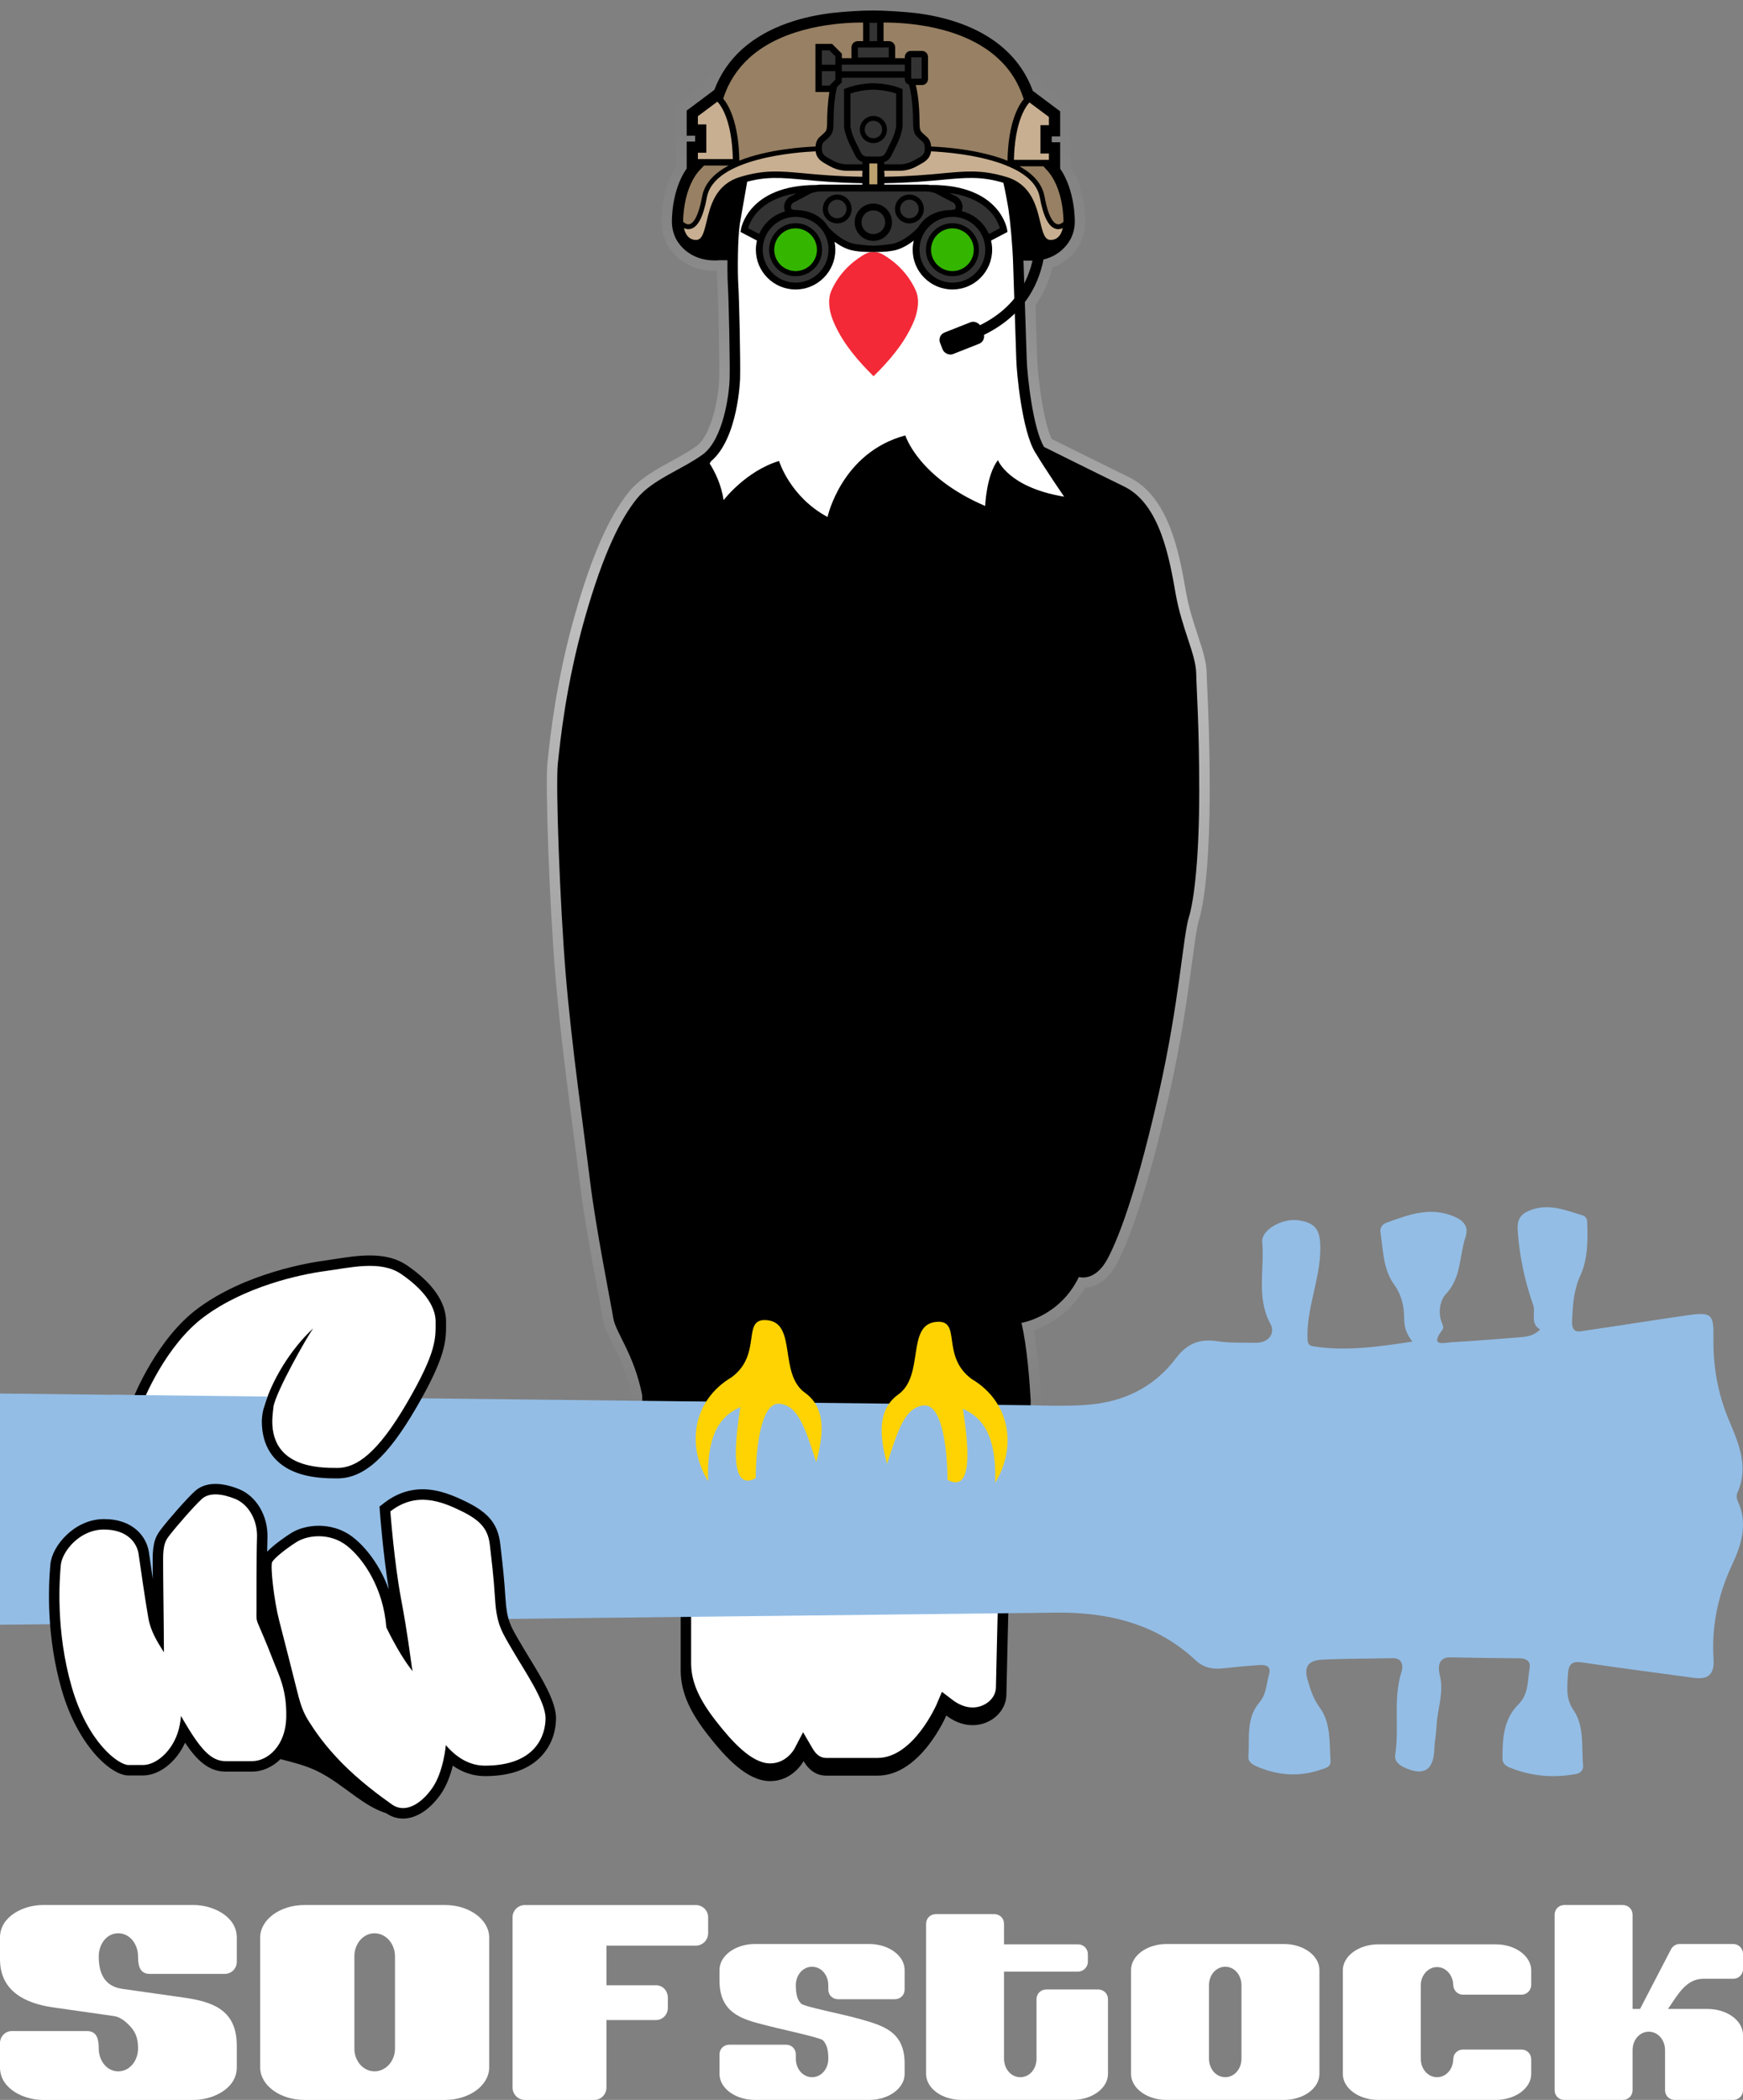
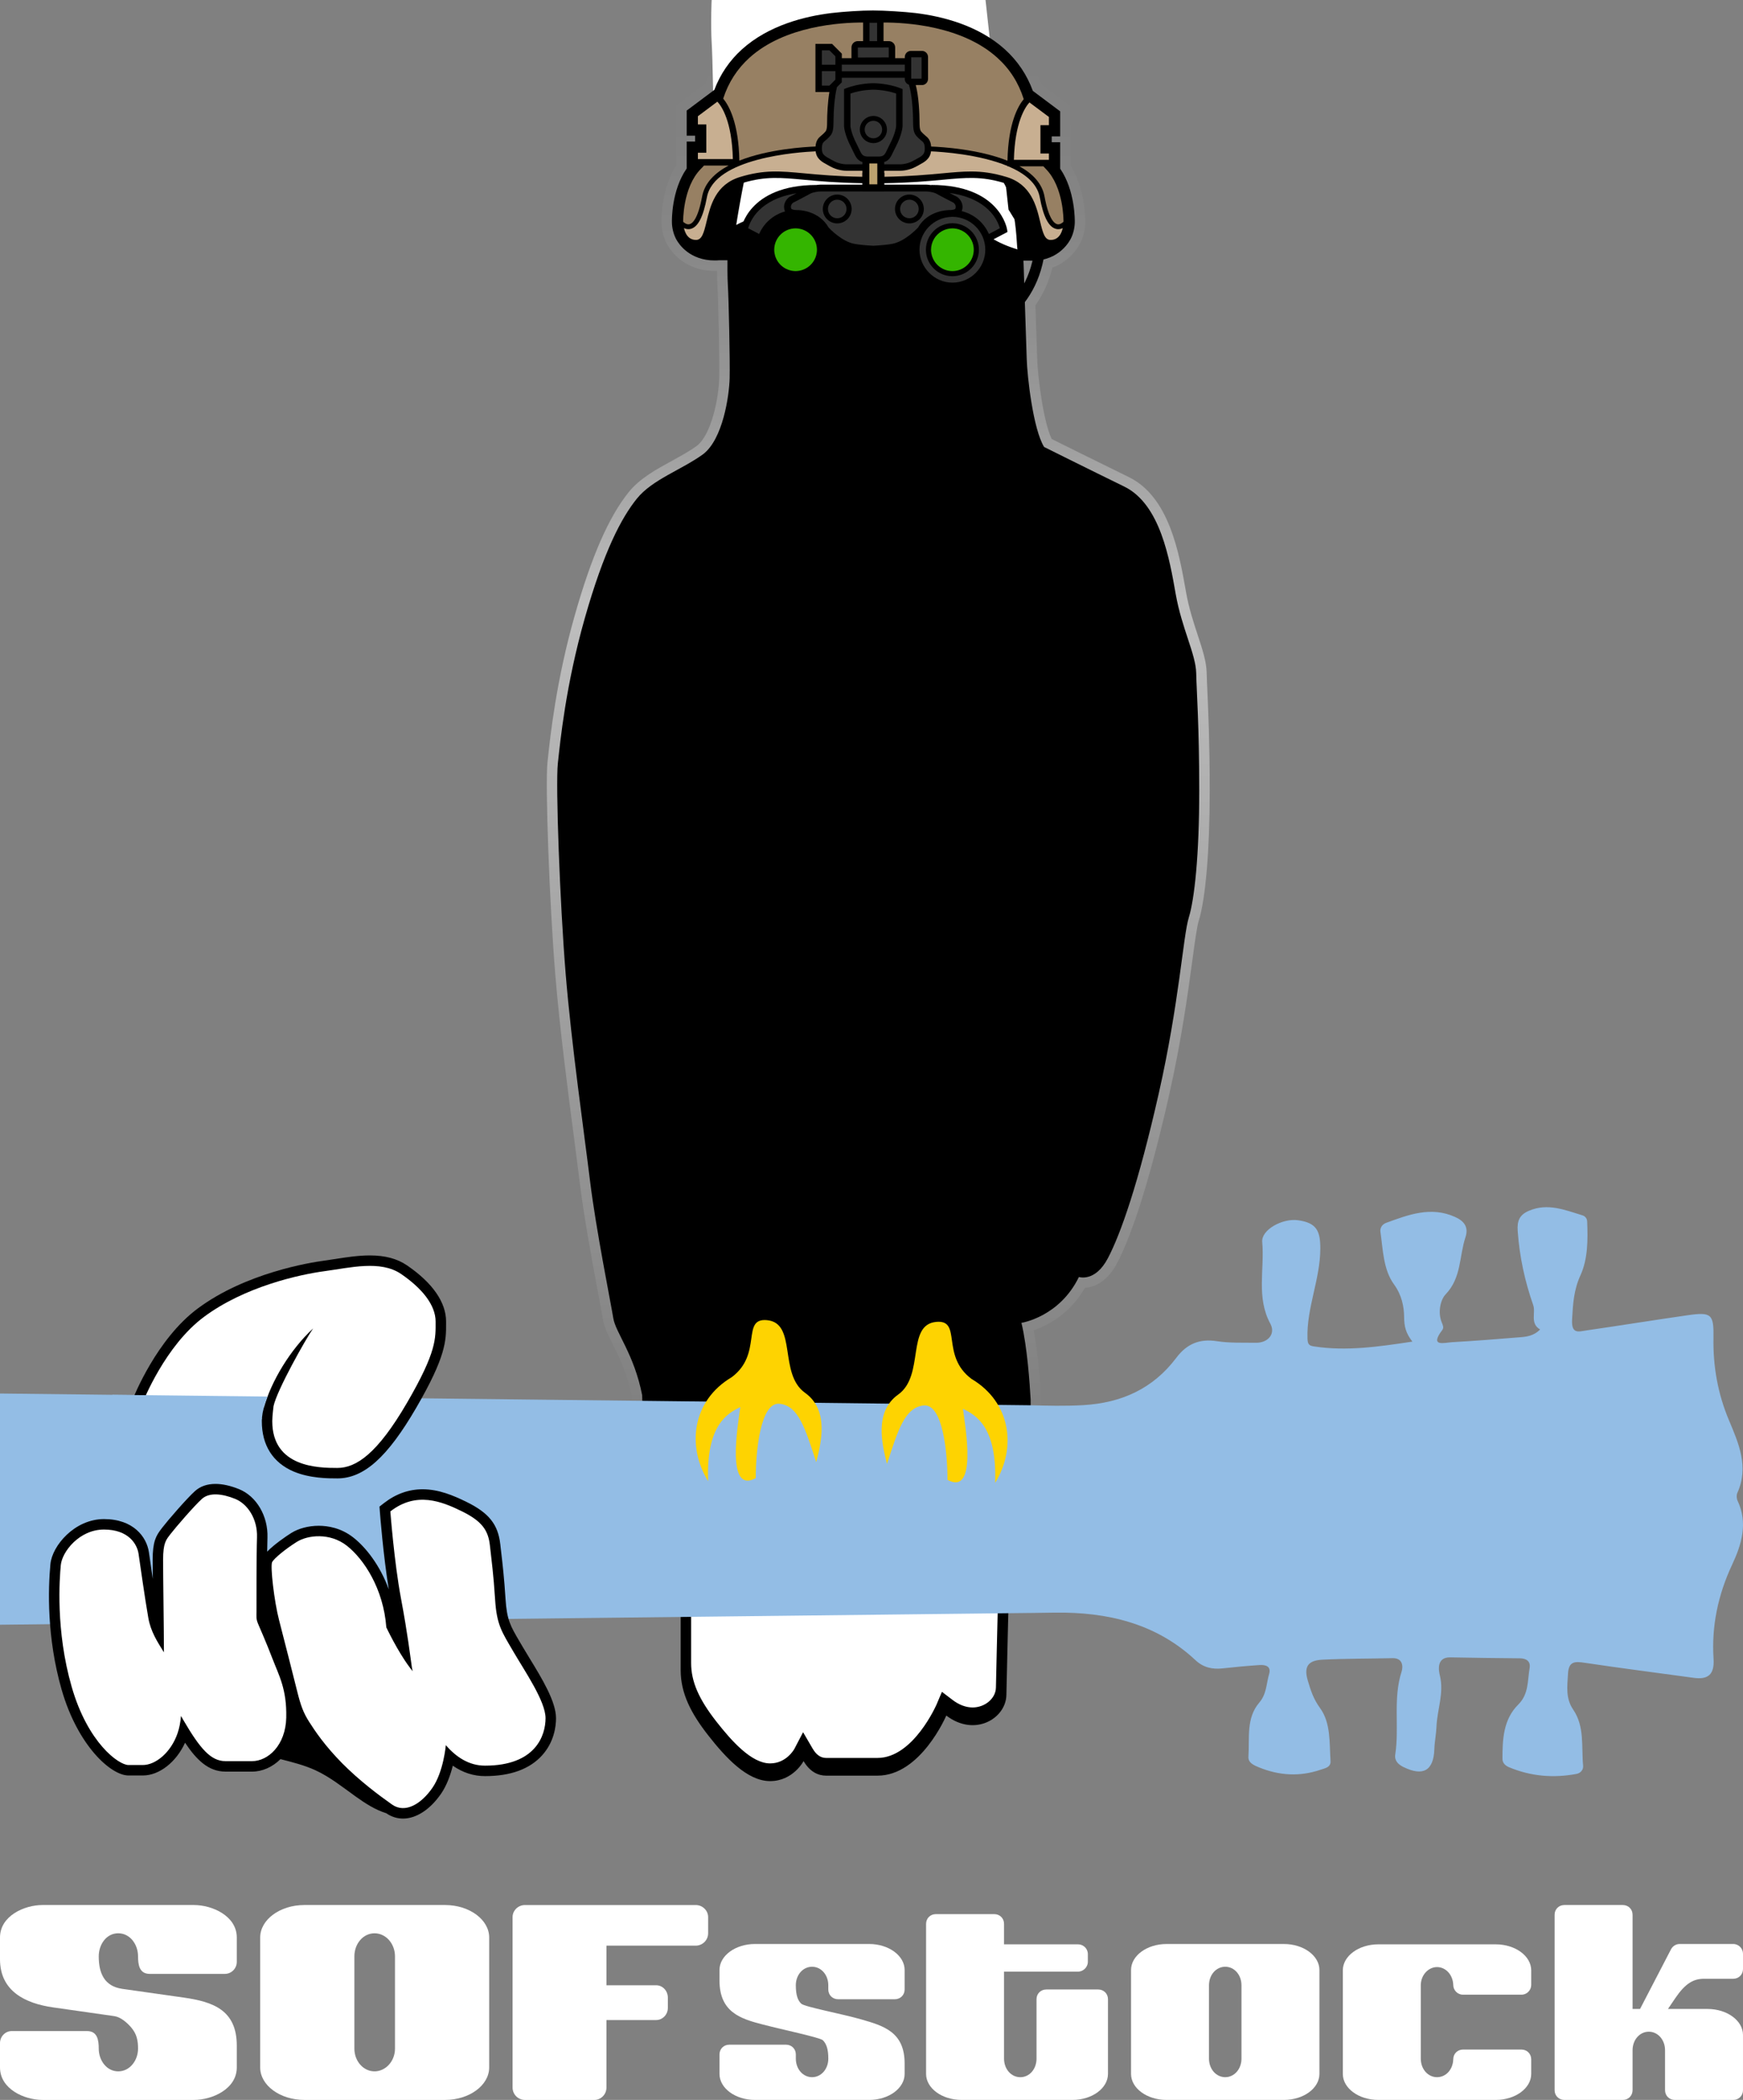
<svg xmlns="http://www.w3.org/2000/svg" id="Layer_2" viewBox="0 0 1334.33 1607.54">
  <rect x="0" y="0" width="1334.33" height="1607.54" fill="#808080" stroke="none" />
  <defs>
    <linearGradient id="linear-gradient" x1="672.32" y1="0" x2="672.32" y2="1085.31" gradientUnits="userSpaceOnUse">
      <stop offset="0" stop-color="#fff" stop-opacity="0" />
      <stop offset=".09" stop-color="#fff" stop-opacity=".01" />
      <stop offset=".16" stop-color="#fff" stop-opacity=".05" />
      <stop offset=".23" stop-color="#fff" stop-opacity=".12" />
      <stop offset=".3" stop-color="#fff" stop-opacity=".22" />
      <stop offset=".36" stop-color="#fff" stop-opacity=".34" />
      <stop offset=".42" stop-color="#fff" stop-opacity=".49" />
      <stop offset=".42" stop-color="#fff" stop-opacity=".5" />
      <stop offset="1" stop-color="#fff" stop-opacity="0" />
    </linearGradient>
  </defs>
  <g id="Layer_1-2">
    <path d="m483.95,1080.62l-.32-11.68c-3.57-17.86-9.83-30.42-14.88-40.54-3.5-7.03-6.27-12.58-7.14-18.02-.45-2.81-1.61-9.01-3.07-16.86-4.28-22.88-11.44-61.19-14.74-88.33-1.13-9.29-2.59-20.45-4.27-33.36-4.95-37.91-11.1-85.09-14.43-125.63-4.46-54.45-7.82-145.64-5.98-162.62l.24-2.27c1.93-18.08,6.46-60.41,20.68-110.39,12.87-45.22,25.97-75.14,41.23-94.15,8.39-10.45,20.98-17.35,33.16-24.03,6.87-3.77,13.37-7.33,18.98-11.39,11.02-8.41,16.76-35.97,17.17-51.98.32-12.56-.69-60.23-1.37-70.78-.18-2.73-.28-6.69-.31-11.25-.57.02-1.15.03-1.74.03-23.41,0-33.71-15.35-36.31-20.05l-.09-.17c-.1-.18-.2-.35-.3-.52l-1.06-1.85v-.42c-1.92-4.41-3.01-9.56-3.03-14.36-.06-3.01-.1-25.34,11.29-43.42v-45.94l4.68-3.51,17.87-13.38c5-12.28,12.54-23.02,22.44-31.97,22.17-19.97,51.91-27.21,72.96-29.77,10.46-1.2,23.88-2.03,32.68-2.03,9.33,0,24.99,1.05,33.21,2,21.18,2.57,51.03,9.83,73.19,29.9,10.06,9.11,17.66,20.09,22.64,32.66l17.56,13.15,4.71,3.47v45.56c10.76,17.31,11.22,38.82,11.2,43.11,0,5.43-1.33,11.21-3.66,15.92-1.26,2.63-7.36,13.93-21.48,19.14-2.66,10.65-7.03,20.33-13.01,28.87l.22,6.58c.52,15.22,1.01,29.59,1.14,34.35.34,12.58,4.6,48.07,11.1,61.37,7.92,3.95,35.67,17.76,59.03,29.16,30.9,15.08,38.5,58.1,43.54,86.57l.27,1.55c2.18,12.3,5.78,23.23,8.95,32.87,3.56,10.81,6.64,20.15,6.83,28.67.09,3.8.3,8.46.56,14.36.71,15.84,1.78,39.78,1.78,76.16,0,45.31-3.12,82.46-8.36,99.37-1.47,4.73-2.98,15.97-4.9,30.2-3.27,24.2-8.2,60.78-17.94,103.86-17.19,76.08-31.03,111.57-39.61,127.95-8.06,15.39-18.41,18.68-24.69,19.09-11.71,20.37-29.06,29.01-39.22,32.49,3.33,17.66,4.94,39.99,5.63,52.73v.21s.04,13.96.04,13.96l-313.07-4.69Z" style="fill:url(#linear-gradient);" />
  </g>
  <g id="Layer_1_copy">
    <path d="m559.25,165.99c-2.38,9.53-2.74,41.54-2.06,52.09s1.72,58.22,1.38,71.5c-.34,13.28-5.11,46.64-20.4,58.2-16.22,11.78-38.89,19.33-50.67,34-11.78,14.67-25.11,39.78-39.78,91.33s-18.89,94.89-20.67,111.33c-1.78,16.44,1.56,106.89,6,161.11s14.22,122.22,18.67,158.67c4.44,36.44,16,93.78,17.78,104.89,1.76,11,16,27.62,22.1,58.94l.13,4.68,297.27,4.46v-5.61c-.68-12.27-2.63-40.68-7.06-58.91,0,0,29.11-4.44,44-35.11,0,0,12.44,4.22,22.22-14.44,9.78-18.67,23.22-56.67,38.89-126,15.67-69.33,18.67-120.67,23-134.67,4.33-14,8-47.33,8-97s-2-76-2.33-90.33c-.33-14.33-11-34-15.67-60.33-4.67-26.33-11.67-68.78-39.44-82.33-27.78-13.56-61.3-30.29-61.3-30.29h0s-.02-.02-.02-.02c-8.5-13.83-12.95-54.6-13.29-67.2-.26-9.63-2.04-59.92-2.38-72.18-.34-12.26-3.5-40.51-5.52-49.02l-10.82-37.22-197.81-1.73-10.22,51.21Z" />
-     <path d="m772.07,160.5c1.28,8.71,3.13,27.38,3.55,42.48.18,6.33.73,22.67,1.27,38.47.51,14.94.99,29.06,1.11,33.7.3,10.99,4.49,54.94,14.47,71.17l.56.91.09.08c6.92,11.65,21.5,32.91,21.5,32.91-42.89-7.11-50.67-28-50.67-28-8.89,11.56-9.78,35.11-9.78,35.11-51.33-22-61.11-54-61.11-54-48.89,13.11-59.56,62.44-59.56,62.44-28.89-15.56-37.11-42.89-37.11-42.89-25.56,7.78-42.44,30-42.44,30-1.8-12.08-6.79-21.92-10.68-28.08l1.01-1.67c20.88-17.52,22.28-62.89,22.29-63.36.35-13.52-.67-61.01-1.4-72.22-.56-8.75-.54-34.71,1.19-46.18l9.15-52.31,187.17,1.08c4.85,12.19,9.39,40.35,9.39,40.35Z" style="fill:#fff;" />
+     <path d="m772.07,160.5l.56.91.09.08c6.92,11.65,21.5,32.91,21.5,32.91-42.89-7.11-50.67-28-50.67-28-8.89,11.56-9.78,35.11-9.78,35.11-51.33-22-61.11-54-61.11-54-48.89,13.11-59.56,62.44-59.56,62.44-28.89-15.56-37.11-42.89-37.11-42.89-25.56,7.78-42.44,30-42.44,30-1.8-12.08-6.79-21.92-10.68-28.08l1.01-1.67c20.88-17.52,22.28-62.89,22.29-63.36.35-13.52-.67-61.01-1.4-72.22-.56-8.75-.54-34.71,1.19-46.18l9.15-52.31,187.17,1.08c4.85,12.19,9.39,40.35,9.39,40.35Z" style="fill:#fff;" />
    <path d="m772.16,1224.09s-1.39,55.76-1.74,73.53c-.35,17.77-24.04,32.41-46,15.68,0,0-19.51,46-52.62,46h-39.38c-5.92,0-12.37-2.79-17.25-11.15,0,0-8.01,15.33-25.61,15.33s-34.15-18.12-47.39-35.02c-13.24-16.9-21.08-32.23-21.08-49.83v-47.92l251.08-6.62Z" />
    <path d="m589.56,1349.93c-14.23,0-29.44-17.08-41.1-31.96-13.58-17.34-19.38-30.76-19.38-44.9v-40.12l234.87-6.19c-.4,16.3-1.27,51.73-1.53,65.15-.16,8.23-8.33,15.19-17.84,15.19h0c-5.11,0-10.4-1.98-15.31-5.72l-8.19-6.24-4.02,9.48c-.17.4-17.89,41.12-45.26,41.12h-39.38c-4.14,0-7.52-2.35-10.34-7.18l-7.29-12.5-6.71,12.83c-.22.39-6.16,11.04-18.52,11.04Z" style="fill:#fff;" />
    <path d="m788.56,1234.77c6.71-.09,13.11-.18,19.13-.26,39.88-.51,77.27,8.12,107.6,36.49,5.9,5.52,12.78,7.06,20.61,6.19,9.42-1.05,18.87-1.92,28.33-2.55,4.52-.3,9.07.89,7.33,6.81-2.15,7.36-1.86,15.31-7.5,21.89-10.28,11.98-7.37,27.26-8.35,41.4-.33,4.69,4.09,6.6,8.1,8.23,15.52,6.32,31.2,7.26,47.15,1.8,3.49-1.19,7.92-1.79,7.6-6.68-.9-13.9.31-29.1-7.99-40.49-5.09-6.99-7.13-13.42-9.45-21.22-3.69-12.39,2.29-15.41,11.65-15.87,17.75-.87,35.54-.73,53.31-1.14,7.86-.18,8.13,6.45,6.9,10.24-6.74,20.87-1.67,42.47-4.86,63.48-.74,4.85,2.33,7.68,6.28,9.62,15.12,7.43,23.11,2.68,23.65-13.76.19-5.74,1.41-11.45,1.63-17.2.5-13,5.92-25.51,2.59-39.13-.76-3.12-3.1-14.06,7.93-13.86,17.79.33,35.57.58,53.36.72,5.21.04,8.27,2.56,7.41,7.5-1.67,9.59-.53,19.81-8.67,27.89-11.44,11.34-12.11,26.51-12.12,41.51,0,3.15,2.09,5.24,5.01,6.47,16.7,6.99,33.97,8.46,51.67,5.13,3.16-.59,5.36-3.23,5.07-6.25-1.39-14.54,1.29-29.96-7.61-43-5.95-8.72-4.48-17.88-3.97-27.42.52-9.67,5.31-9.53,12.88-8.39,27.76,4.17,55.62,7.69,83.43,11.52,11.28,1.55,15.86-2.92,15.12-14.52-1.61-25.19,3.44-49.06,14.21-72.08,7.22-15.43,12.3-31.8,4.19-48.96-.8-1.69-.95-4.33-.2-5.99,9.06-20.01.99-38.03-6.53-55.96-8.45-20.14-12.11-41.06-11.74-62.79.31-18.19-1.49-19.91-19.99-17.25-25.75,3.71-51.43,7.85-77.17,11.58-5.99.87-11.71,3.18-11.06-8.42.66-11.84,1.24-22.45,6.42-33.8,5.7-12.48,5.69-27.19,5.11-41.24-.09-2.2-1.52-4-3.6-4.63-13.37-4.07-26.58-9.63-40.93-3.51-7.16,3.05-9.2,7.59-8.64,15.51,1.38,19.55,5.41,38.23,11.89,56.77,2.05,5.87-2.67,13.98,5.28,18.62-4.77,4.83-10.11,5.53-15.43,5.95-17.3,1.38-34.61,2.81-51.94,3.77-5.89.33-17.59,3.94-7.54-9.32,1.35-1.78.47-3.69-.38-5.75-3.19-7.71-1.05-17.38,2.97-21.58,12.16-12.72,10.33-29.1,15.14-43.62,2.61-7.86-.99-12.49-8-15.63-18.45-8.27-35.57-1.71-52.7,4.55-2.92,1.07-4.82,3.76-4.38,6.87,1.99,13.84,2.17,28.93,10.4,40.23,5.92,8.14,7.69,17.04,7.74,25.04.04,6.94,1.21,12.24,6.33,18.77-26.1,3.94-50.4,7.47-75.18,3.7-3.57-.54-4.99-1.26-5.14-6.11-.72-23.53,9.78-45.26,9.83-68.79.03-13.44-2.76-19.75-17.07-21.71-12.05-1.65-28.24,7.37-27.4,16.66,1.89,20.82-4.72,42.37,6.22,62.56,4.21,7.77-1.84,14.73-11.09,14.57-9.92-.17-19.98.33-29.72-1.19-13.42-2.09-23.13,2.02-31.2,12.73-17.81,23.62-41.9,34.54-71.44,36.23-13.56.77-27.01.44-40.47.08L0,1066.77v177l788.56-9.01Z" style="fill:#93bde5;" />
    <path d="m624.86,1119.3c-8.41-25.64-13.46-42.97-27.87-44.68-15.03-1.78-18.44,36.95-18.44,56.93-22.87,12.47-13.79-39.92-11.79-54.42-10,4.88-26.2,13.78-24.68,56.75-16.54-26.98-12.12-61.71,18.08-79.61,23.84-17.78,7.05-45.37,26.86-43.67,23.41,2.01,8.77,41.04,29.29,55.65,18.63,13.27,12.23,38.56,8.55,53.04Z" style="fill:#fed301;" />
    <path d="m761.82,1135.19c1.51-42.97-14.69-51.87-24.68-56.75,2,14.5,11.08,66.89-11.79,54.42,0-19.98-3.41-58.72-18.44-56.93-14.41,1.71-19.46,19.04-27.87,44.68-3.68-14.48-10.08-39.77,8.55-53.04,20.52-14.62,5.88-53.65,29.29-55.65,19.81-1.7,3.02,25.89,26.86,43.67,30.2,17.9,34.62,52.63,18.08,79.61Z" style="fill:#fed301;" />
    <path d="m405.36,1269.36c-1.98-3.23-3.84-6.29-5.45-9.04-.71-1.21-1.38-2.36-2.03-3.46-7.17-12.19-9.86-16.75-10.89-32.91-1.02-16.04-2.21-26.25-3.26-35.25-.25-2.18-.5-4.31-.74-6.48-1.69-15.2-8.66-23.98-25.71-32.39-10.26-5.06-21.46-9.75-33.78-9.75-10.6,0-20.56,3.57-29.6,10.61l-3.38,2.64.32,4.28c.11,1.45,2.48,32.57,6.8,59.13-6.75-18.57-17.72-32.35-27.2-39.77-9.45-7.4-19.59-8.95-26.44-8.95-7.71,0-15.34,2-20.94,5.48-3.92,2.44-13.2,8.78-18.53,14.34.07-5.19.14-8.55.22-10.73.56-16.47-8.39-31.74-21.76-37.13-6.59-2.66-12.66-4-18.04-4-6.33,0-11.6,1.83-15.65,5.45-6.22,5.54-21.33,23.06-25.01,27.92l-.66.87c-4.2,5.45-6.76,9.79-6.76,24.02,0,3.43.04,8.5.1,14.46-.64-4.36-1.23-8.45-1.72-11.84-.55-3.81-.99-6.88-1.27-8.68-1.77-11.66-11.84-25.28-34.38-25.28s-39.71,20.44-41.01,34.52c-1.73,18.69-2.9,56.01,8.58,95.98,12.33,42.92,37.67,65.78,51.23,65.78h10.96c12.61,0,25.59-10.29,32.31-25.08,8.8,13.15,17.9,22.11,30.97,22.11h20.36c7.81,0,15.61-3.46,21.72-9.56,9.14,2.36,18.33,4.63,26.9,8.59,10.99,5.09,20.6,12.82,30.5,19.91,7.34,5.26,15.04,10.27,23.57,12.92,3.92,2.71,8.24,4.09,12.85,4.09,10.09,0,20.66-6.87,29-18.86,4.52-6.49,7.35-14.65,9.1-21.63,7.61,5.31,15.85,7.99,24.64,7.99,19.53,0,34.26-5.37,43.78-15.97,9.21-10.25,10.59-22.17,10.59-28.37,0-12.77-10.78-30.4-20.28-45.95Z" />
    <path d="m258.25,1131.75c-6.83,0-21.05,0-33.44-5.26-15.95-6.78-24.38-20.11-24.38-38.55,0-.77.03-1.64.08-2.57l-104-1.19,4.17-10.76c1.9-4.89,19.41-48.48,50.71-71.74,36.9-27.44,86.61-35.24,96.2-36.53,2.87-.38,5.81-.84,8.91-1.33,8.71-1.36,17.72-2.76,26.64-2.76,11.64,0,20.95,2.49,28.45,7.62,19.56,13.37,29.9,28.25,29.9,43.02v1.52c.04,12.87.08,25.03-22.89,64.53-22.02,37.85-40.06,54-60.34,54Z" />
    <path d="m333.48,1011.7c0-12.81-10.6-25.61-26.41-36.42-15.81-10.8-39.02-4.8-58.43-2.2-19.41,2.6-61.28,11.81-92.49,35.02-29.56,21.98-46.32,63.83-48.02,68.21l93.89,1.07c5.87-20.35,20.16-44.16,37.69-60.46-5.69,8.16-27.69,47.22-30.31,59.49,0,0-.98,7.71-.98,11.52,0,35.42,35.42,35.82,49.82,35.82s30.61-10.8,53.42-50.02c22.81-39.22,21.81-49.22,21.81-62.03Z" style="fill:#fff;" />
    <path d="m219.15,1314.68c-.47,21.61-14.1,33.52-26.16,33.52h-20.36c-11.28,0-19.42-9.55-32.11-31.17-.68-1.16-1.32-2.3-1.95-3.43-.4,4.7-1.25,9.18-2.6,13.14-5.01,14.72-16.76,24.43-26.63,24.43h-10.96c-7.52,0-31.17-16.92-43.54-59.99-12.37-43.07-9.24-82.85-8.3-93.03.94-10.18,14.1-27.25,33.05-27.25s25.37,11.28,26.47,18.48c1.1,7.2,4.86,34.46,7.52,49.34,1.83,10.23,6.77,17.96,11.91,26.16,0-.56-.01-1.11-.01-1.67,0-15.66-.63-55.5-.63-68.97s2.35-15.51,5.8-20.05c3.45-4.54,18.17-21.61,23.96-26.78,5.8-5.17,15.66-3.92,25.37,0,9.71,3.92,17.23,15.51,16.76,29.45-.47,13.94-.39,52.16-.39,56.5s-.39,5.83,1.17,9.59c1.57,3.76,6.26,14.25,11.12,26.94,4.86,12.69,10.96,23.18,10.49,44.79Z" style="fill:#fff;" />
    <path d="m393,1264.35c8.77,15.04,24.64,38.01,24.64,50.96s-7.31,36.34-46.36,36.34c-12.18,0-22.08-6.5-29.98-15.69h0s-1.71,20.39-10.33,32.76c-8.61,12.37-20.83,19.73-30.85,12.69-10.02-7.05-24.9-18.17-38.22-31.64-13.31-13.47-20.83-24.75-25.22-31.64-4.39-6.89-6.42-12.37-9.08-23.02-2.66-10.65-10.2-40.43-13.95-54.83-3.75-14.4-6.88-41.49-5.31-44.47,1.57-2.98,10.65-10.34,18.95-15.51,8.3-5.17,25.22-7.2,38.22,2.98,13,10.18,28.04,32.89,30.23,62.49,0,0,8.46,18.01,17.7,30.39.74.99,1.56,2.08,2.43,3.22-.27-1.28-.45-2.27-.55-2.91-1.25-8.35-3.13-25.06-8.35-52.83-5.22-27.77-8.14-66.62-8.14-66.62,19.84-15.45,39.26-7.73,54.92,0,15.66,7.73,20.05,14.83,21.3,26.1,1.25,11.28,2.71,21.72,3.97,41.35,1.25,19.63,5.22,24.85,13.99,39.89Z" style="fill:#fff;" />
    <path d="m86.1,1067.76l-7.15,21.57,24.41-1.32,97.04-1.64.67-4.88.95-4.11c.78-2.7,1.72-5.47,2.78-8.27l-118.71-1.36Z" style="fill:#93bde5;" />
-     <path d="m668.75,288.04c-11.92-11.83-22.49-24.07-29.44-38.99-2.63-5.63-4.54-11.43-4.57-17.75-.03-3.14.49-6.15,1.77-8.97,5.23-11.63,13.55-20.44,24.32-27.07,5.37-3.32,10.55-3.23,15.89.03,10.58,6.46,18.69,15.12,24.01,26.35,2.92,6.17,2.37,12.52.71,18.86-.8,3.12-2.06,6.09-3.43,9-7,14.75-17.46,26.87-29.27,38.53Z" style="fill:#f32937;" />
    <g>
      <rect x="719.49" y="249.98" width="33.61" height="17.73" rx="6.06" ry="6.06" transform="translate(-43.62 288.29) rotate(-21.53)" />
      <path d="m740.96,261.5l-2.66-7.54c19.33-6.81,33.74-17.53,42.84-31.86,10.89-17.15,14.16-39.61,9.71-66.75l7.89-1.29c11.16,68.04-25.27,95.99-57.79,107.45Z" />
      <g>
        <path d="m700.58,9.95c20.72,2.51,48.35,9.42,68.73,27.88,9.67,8.76,16.86,19.42,21.36,31.74l19.42,14.54,1.5,1.11v19.19h-6.45v4.48h6.45v20.23c11.57,16.81,11.2,39.79,11.2,40.78,0,4.21-1.11,8.86-2.85,12.38-.84,1.77-8.64,17.27-29.55,17.27-.44,0-.86-.02-1.3-.02h-8.79c-.19-.91-.39-1.8-.55-2.71h0s0,0,0,0c-.3-1.7-.57-3.42-.78-5.17-.21-1.77-.38-3.55-.48-5.36-1.85-31.84-8.44-43.78-10.11-46.31-17.25-5.09-28.42-4.06-46.75-2.36-11.37,1.06-25.17,2.34-44.66,2.63h-16.76c-19.46-.3-33.29-1.57-44.64-2.63-18.11-1.67-29.26-2.71-46.16,2.19-.07.33-.15.72-.23,1.15-.02.09-.04.19-.06.28-.07.37-.15.76-.24,1.2-.03.14-.06.3-.09.45-.08.43-.17.89-.27,1.38-.03.16-.06.33-.1.49-.11.56-.22,1.15-.34,1.78-.03.14-.05.27-.08.4-.15.77-.3,1.59-.46,2.46,0,.01,0,.02,0,.03-.34,1.82-.71,3.85-1.11,6.08-.01.08-.03.16-.04.24-.18,1.01-.37,2.07-.56,3.16-.03.15-.05.3-.08.45-.19,1.09-.38,2.21-.58,3.37-.02.11-.04.22-.06.34-.22,1.3-.45,2.65-.68,4.04-.69,4.17-1.42,8.72-2.18,13.63-.02.15-.05.3-.07.44-.22,1.47-.45,2.96-.68,4.48-.03.22-.07.45-.1.67-.23,1.52-.45,3.06-.68,4.63-.03.19-.05.37-.08.56-.25,1.76-.51,3.54-.76,5.36,0,0,0,0,0,0-.03.2-.06.4-.09.61-.08.57-.16,1.15-.24,1.73h-8.76c-1.26.11-2.49.16-3.64.16-18.95,0-27.24-12.18-29.31-15.92l-.15-.27c-.12-.2-.22-.39-.32-.57v-.02c-.1-.17-.17-.34-.22-.49-1.75-3.59-2.78-8.15-2.78-12.18-.02-1.06-.42-24.12,11.3-40.92v-20.67h6.45v-4.48h-6.45v-19.19l1.48-1.11,19.69-14.74c4.53-12.01,11.66-22.47,21.19-31.08,20.35-18.33,47.89-25.25,68.56-27.76,9.96-1.14,22.98-1.97,31.71-1.97s23.93.99,32.29,1.95Z" />
        <path d="m659.64,141.34h-31.51c-.29,0-1.52.05-3.14.26-52.55.08-57.78,33.84-57.81,34.18l-.26,1.81,12.56,6.57c-.52,2.25-.84,4.61-.84,7.01,0,16.78,13.63,30.44,30.41,30.44s30.44-13.66,30.44-30.44c0-2.07-.21-4.08-.6-6.05,3.79,2.77,8.53,5.5,13.56,6.57,1.54.34,3.51.6,5.68.86,0,0,9.62.9,20.86,0,2.17-.26,4.16-.52,5.71-.86,5.57-1.2,10.83-4.45,14.84-7.51-.55,2.25-.86,4.58-.86,6.99,0,16.78,13.66,30.44,30.44,30.44s30.41-13.66,30.41-30.44c0-2.41-.31-4.76-.84-7.01l12.56-6.57-.26-1.81c-.03-.34-5.26-34.2-58.02-34.2v.13c-2.04-.31-3.66-.37-4-.37h-49.31Z" />
        <circle cx="609.06" cy="191.17" r="20.28" />
        <path d="m668.57,155.84c-7.88,0-14.29,6.41-14.29,14.29s6.41,14.29,14.29,14.29,14.26-6.41,14.26-14.29-6.39-14.29-14.26-14.29Z" />
-         <path d="m668.57,179.18c-5,0-9.06-4.06-9.06-9.06s4.06-9.06,9.06-9.06,9.03,4.06,9.03,9.06-4.06,9.06-9.03,9.06Z" />
        <path d="m640.93,148.93c-6.1,0-11.04,4.95-11.04,11.04s4.95,11.04,11.04,11.04,11.04-4.95,11.04-11.04-4.95-11.04-11.04-11.04Z" />
        <path d="m640.93,167.09c-3.93,0-7.12-3.19-7.12-7.12s3.19-7.12,7.12-7.12,7.12,3.19,7.12,7.12-3.19,7.12-7.12,7.12Z" />
        <path d="m696.18,148.93c-6.1,0-11.04,4.95-11.04,11.04s4.95,11.04,11.04,11.04,11.04-4.95,11.04-11.04-4.95-11.04-11.04-11.04Z" />
        <path d="m696.18,167.09c-3.93,0-7.12-3.19-7.12-7.12s3.19-7.12,7.12-7.12,7.12,3.19,7.12,7.12-3.19,7.12-7.12,7.12Z" />
        <circle cx="729.1" cy="191.17" r="20.28" />
        <path d="m729.1,165.99c-.29,0-.58.03-.86.03-.08.03-.16.03-.26.03-13.37.6-24.08,11.62-24.08,25.12s11.31,25.2,25.2,25.2,25.18-11.31,25.18-25.2-11.31-25.18-25.18-25.18Z" style="fill:#333;" />
        <circle cx="729.1" cy="191.17" r="20.28" />
        <path d="m765.4,174.73c-1.52-5.63-8.66-22.85-38.5-27.01,3.01,1.57,5.68,2.93,5.73,2.96l.34.21c2.04,1.47,5.29,5.57,3.25,10.73,9.34,2.28,17.04,8.82,20.81,17.51l8.37-4.4Z" style="fill:#333;" />
        <path d="m604.14,150.89l.34-.21c.05-.03,2.46-1.26,5.31-2.72-28.6,4.5-35.51,21.22-37.03,26.77l8.4,4.4c3.61-8.37,10.91-14.79,19.81-17.25-2.25-5.29,1.1-9.5,3.17-10.99Z" style="fill:#333;" />
        <path d="m708.92,146.57h-80.76c-1.36.03-5.5.37-7.96,1.75-3.35,1.91-11.62,6.15-13.14,6.91-.58.5-2.3,2.17-1.28,4.61.21.37,1.52.76,3.04.92h.24c.47,0,.94.05,1.41.08.03-.03.03,0,.05,0,.73-.05,16.25.05,23.84,13.4,1.36,1.44,10.05,10.36,19.18,12.33,3.51.76,9.63,1.26,15.02,1.57,5.36-.31,11.49-.81,15-1.57,9.13-1.96,17.82-10.89,19.21-12.33,7.56-13.32,23-13.35,23.68-13.43,2.25.1,4.61-.47,4.87-.97,1.02-2.41-.68-4.11-1.28-4.61-1.52-.79-9.79-5-13.14-6.91-2.46-1.39-6.59-1.73-7.98-1.75Z" style="fill:#333;" />
        <path d="m640.93,171.02c-6.1,0-11.04-4.95-11.04-11.04s4.95-11.04,11.04-11.04,11.04,4.95,11.04,11.04-4.95,11.04-11.04,11.04Z" />
-         <path d="m668.57,184.42c-7.88,0-14.29-6.41-14.29-14.29s6.41-14.29,14.29-14.29,14.26,6.41,14.26,14.29-6.39,14.29-14.26,14.29Z" />
        <path d="m696.18,171.02c-6.1,0-11.04-4.95-11.04-11.04s4.95-11.04,11.04-11.04,11.04,4.95,11.04,11.04-4.95,11.04-11.04,11.04Z" />
        <path d="m640.93,152.85c-3.93,0-7.12,3.19-7.12,7.12s3.19,7.12,7.12,7.12,7.12-3.19,7.12-7.12-3.19-7.12-7.12-7.12Z" style="fill:#333;" />
        <path d="m696.18,152.85c-3.93,0-7.12,3.19-7.12,7.12s3.19,7.12,7.12,7.12,7.12-3.19,7.12-7.12-3.19-7.12-7.12-7.12Z" style="fill:#333;" />
        <path d="m668.57,161.07c-5,0-9.06,4.06-9.06,9.06s4.06,9.06,9.06,9.06,9.03-4.06,9.03-9.06-4.06-9.06-9.03-9.06Z" style="fill:#333;" />
-         <path d="m609.06,216.37c13.9,0,25.2-11.31,25.2-25.2s-10.55-24.36-23.79-25.1c-.37,0-1.02,0-1.86-.05-13.69.24-24.73,11.44-24.73,25.15s11.31,25.2,25.18,25.2Z" style="fill:#333;" />
        <circle cx="609.06" cy="191.17" r="20.28" />
        <path d="m668.62,88.77c-5.73,0-10.38,4.68-10.38,10.41s4.65,10.38,10.38,10.38,10.38-4.68,10.38-10.38-4.65-10.41-10.38-10.41Z" />
        <path d="m668.62,105.87c-3.69,0-6.69-3-6.69-6.69s3-6.72,6.69-6.72,6.69,3,6.69,6.72-3,6.69-6.69,6.69Z" />
        <polygon points="639.53 43.12 634.95 38.52 629.17 38.52 629.17 49.57 639.53 49.57 639.53 43.12" style="fill:#333;" />
        <rect x="697.58" y="43.88" width="7.92" height="16.32" style="fill:#333;" />
        <rect x="644.45" y="49.47" width="48.21" height="5.12" style="fill:#333;" />
        <polygon points="656.68 36.4 656.76 44.05 680.36 43.98 680.36 36.33 676.39 36.33 676.39 36.4 660.72 36.4 660.72 36.38 656.68 36.4" style="fill:#333;" />
        <path d="m669.45,17.43c-.42.02-.66.05-.69.05h-.39s-.3-.02-.69-.05h-2.04v14.05h5.83v-14.05h-2.02Z" style="fill:#333;" />
        <polygon points="629.17 65.54 634.95 65.54 636.38 64.11 636.38 64.11 639.53 60.96 639.53 54.49 629.17 54.49 629.17 65.54" style="fill:#333;" />
        <path d="m798.72,127.3h-18.33c9.87,5.46,17.35,12.92,19.22,23.08,3.17,17.23,7.46,20.72,9.72,21.26,1.92.47,3.74-.86,4.82-1.87.02-1.26.15-26.48-13.44-40.36-.71-.71-1.35-1.43-1.99-2.12Z" style="fill:#978063;" />
        <path d="m802.98,122.38v-4.87h-6.47v-21.7h6.47v-6.28l-14.91-11.12c-3.13,3.42-11.17,15.01-11.89,43.97h26.8Z" style="fill:#c8af91;" />
        <path d="m808.49,175.24c-5.66-1.33-9.77-9.25-12.5-24.19-2.04-10.98-11.86-18.53-24.14-23.75h-.64v-.27c-21.51-8.93-50.2-10.8-58.49-11.17-.74,5.88-4.85,8.12-9.2,10.46-.69.37-1.4.74-2.12,1.16-5.36,3-10.8,3.25-12.5,3.25h-11.96v4.6c19.27-.3,32.95-1.55,44.2-2.61,8.47-.79,15.43-1.43,22.17-1.43,8.61,0,16.83,1.06,27.27,4.21,18.82,5.71,22.79,22.12,25.67,34.11,2.14,9.01,3.59,14.08,8.07,14.08,3.77,0,6.1-1.99,7.53-4.45.12-.25.2-.44.22-.49l.02.02c.71-1.35,1.18-2.81,1.5-4.16-1.03.49-2.19.84-3.45.84-.54,0-1.08-.05-1.65-.2Z" style="fill:#c8af91;" />
        <path d="m679.32,114.26c.57-1.18,1.18-2.53,1.99-4.08,4.33-8.29,4.72-13.63,4.72-13.68v-24.9c-8.76-3.03-17.32-2.93-17.45-2.95-.15,0-8.76-.07-17.52,2.95v25.05s.42,5.29,4.72,13.53c.81,1.55,1.45,2.9,1.99,4.08,1.82,3.86,2.44,5.14,5.73,5.56h10.09c3.3-.42,3.91-1.7,5.71-5.56Z" style="fill:#333;" />
        <path d="m633.67,105.99c-.57.57-1.16,1.03-1.72,1.5-1.75,1.4-2.78,2.26-2.78,6.45s1.94,5.46,6.77,8.05c.69.37,1.43.76,2.19,1.18,5.04,2.83,10.31,2.63,10.38,2.63h11.66v-1.77c-3.54-1.13-4.87-3.47-6.84-7.68-.52-1.13-1.13-2.41-1.89-3.89-4.9-9.38-5.27-15.43-5.29-15.7v-28.57l1.57-.62c10.16-3.96,20.45-3.86,20.87-3.86.34.02,10.63-.1,20.79,3.86l1.57.62v28.45c-.02.39-.39,6.45-5.27,15.82-.79,1.48-1.38,2.76-1.92,3.89-1.97,4.21-3.3,6.55-6.84,7.68v1.77h11.57c.17,0,5.44.2,10.48-2.63.76-.42,1.5-.81,2.19-1.18,4.82-2.58,6.79-3.79,6.79-8.05s-1.06-5.04-2.81-6.45c-.57-.47-1.16-.94-1.72-1.5l-.59-.59c-2.73-2.63-3.84-4.45-3.84-11.98,0-9.06-.98-21.83-3.15-28.47l.15-.05c-1.92-.57-3.35-2.34-3.35-4.45v-.94h-48.21v3.49l-3.69,3.69c-1.82,6.96-2.66,18.41-2.66,26.72,0,7.53-1.11,9.35-3.84,11.98l-.59.59Z" style="fill:#333;" />
        <path d="m540.9,169.6c2.88-11.98,6.82-28.4,25.64-34.11,18.63-5.64,30.22-4.55,49.44-2.78,11.27,1.06,24.95,2.31,44.2,2.61v-4.6h-12.01c-1.6,0-7.06-.25-12.45-3.25-.71-.42-1.43-.79-2.09-1.16-4.38-2.34-8.49-4.58-9.23-10.46-13.14.57-77.69,4.92-83.25,35.19-2.76,14.94-6.84,22.86-12.5,24.19-.57.15-1.13.2-1.67.2-1.26,0-2.39-.34-3.42-.81.32,1.33.79,2.73,1.5,4.08,0,.02.02.07.02.1,1.43,2.66,3.76,4.87,7.73,4.87,4.48,0,5.93-5.07,8.1-14.08Z" style="fill:#c8af91;" />
        <path d="m527.79,171.65c2.29-.54,6.55-4.04,9.72-21.26,1.94-10.51,9.89-18.11,20.28-23.65h-18.87c-.76.89-1.6,1.77-2.51,2.68-13.83,14.12-13.44,40.04-13.44,40.36,1.08,1.01,2.9,2.31,4.82,1.87Z" style="fill:#978063;" />
        <path d="m549.17,77.82l-14.91,11.15v6.27h6.45v21.7h-6.45v4.87h26.77c-.69-29.23-8.71-40.63-11.86-44Z" style="fill:#c8af91;" />
        <path d="m791.44,170.76c-2.46-10.29-5.24-21.73-16.09-27.91,2.9,6.91,6.72,20.06,8.05,43.16.1,1.45.22,2.88.37,4.28,8.12,1.4,14.12.2,18.46-1.92-6.84-1.33-8.76-9.25-10.78-17.62Z" />
        <path d="m563.96,141.75c-12.67,5.81-15.65,18.06-18.28,29.01-1.97,8.24-3.89,16.04-10.46,17.57,4.72,2.19,11.42,3.35,20.65,1.43,3.37-23.13,6.59-40.36,8.1-48.01Z" />
        <path d="m676.39,31.48h4.04c2.68,0,4.85,2.17,4.85,4.85v7.73c0,.17-.02.34-.05.49h7.43v-.91c0-2.58,2.09-4.68,4.68-4.68h8.42c2.58,0,4.68,2.09,4.68,4.68v16.81c0,2.56-2.09,4.68-4.68,4.68h-4.72c2.29,8.39,2.9,21.51,2.9,28.3,0,6.18.69,6.84,2.34,8.44l.66.64c.44.44.89.81,1.33,1.18,2.34,1.87,4.18,3.79,4.55,8.49,8.29.32,36.35,2.02,58.44,10.85.57-28.91,8.19-42.03,12.45-47.12-3.91-12.43-10.63-23.06-20.18-31.67-27.07-24.51-69.81-27.04-87.14-26.99v14.25Z" style="fill:#978063;" />
        <path d="m624.32,112.17c.37-4.7,2.19-6.62,4.53-8.49.44-.37.91-.74,1.33-1.18l.66-.64c1.65-1.6,2.34-2.26,2.34-8.44,0-5.49.42-15.06,1.75-22.96h-10.68v-36.86h12.75l7.46,7.48v3.47h7.43c0-.15-.05-.32-.05-.49v-7.73c0-2.68,2.17-4.85,4.85-4.85h4.04v-14.22c-17.27-.07-59.9,2.49-86.96,26.92-9.45,8.54-16.17,19.02-20.13,31.3,4.28,5.19,11.86,18.46,12.35,47.49,22.07-8.79,50.03-10.48,58.35-10.8Z" style="fill:#978063;" />
        <path d="m816.56,180.73s.02-.05.05-.07c-.02.02-.02.05-.02.07l-.02.02v-.02Z" />
        <path d="m549.64,71.84v.02l-.34-.27.34.25Z" />
        <path d="m668.62,109.56c-5.73,0-10.38-4.68-10.38-10.38s4.65-10.41,10.38-10.41,10.38,4.68,10.38,10.41-4.65,10.38-10.38,10.38Z" />
        <path d="m668.62,92.46c-3.69,0-6.69,3-6.69,6.72s3,6.69,6.69,6.69,6.69-3,6.69-6.69-3-6.72-6.69-6.72Z" style="fill:#333;" />
        <rect x="660.13" y="132.35" width="16.86" height="13.98" />
        <rect x="665.49" y="125.14" width="6.13" height="15.97" style="fill:#bca26f;" />
        <path d="m745.46,191.17c0,9.03-7.35,16.36-16.36,16.36-1,0-1.98-.1-2.93-.28-.03,0-.06,0-.09-.01-3.44-.64-6.49-2.36-8.81-4.79-.02-.02-.04-.04-.06-.06-.53-.56-1.01-1.15-1.46-1.78-.02-.03-.04-.05-.06-.08-.43-.62-.82-1.27-1.16-1.94-.06-.11-.1-.22-.16-.33-.31-.63-.58-1.29-.8-1.96-.02-.05-.04-.1-.06-.16-.22-.7-.39-1.43-.52-2.16-.03-.17-.05-.34-.08-.51-.11-.75-.18-1.51-.18-2.29,0-.72.06-1.42.15-2.11.01-.11.03-.21.05-.32.1-.67.24-1.33.42-1.97h0s0,0,0,0c.38-1.36.94-2.66,1.64-3.85,0-.01.02-.03.02-.04.35-.59.73-1.15,1.14-1.69,0,0,.01-.01.02-.02.85-1.09,1.82-2.07,2.92-2.92,0,0,.02-.01.03-.02.54-.42,1.1-.8,1.69-1.14.01,0,.02-.01.03-.02,1.2-.7,2.49-1.26,3.86-1.64h0c.64-.18,1.3-.32,1.97-.42.11-.02.21-.03.32-.05.69-.09,1.39-.15,2.11-.15.78,0,1.54.07,2.29.18.17.02.34.05.51.08.74.13,1.46.29,2.16.52.05.02.1.04.16.06.68.22,1.33.5,1.96.8.11.05.22.1.33.16.67.34,1.32.73,1.94,1.16.03.02.06.04.08.06.63.44,1.22.93,1.77,1.46.02.02.05.04.07.06,1.75,1.67,3.13,3.72,4.01,6.02h0s0,0,0,0c.34.89.61,1.82.79,2.78,0,.03,0,.06.01.09.17.95.28,1.92.28,2.92Z" style="fill:#34b500;" />
        <path d="m592.7,191.17c0-9,7.35-16.36,16.36-16.36.74,0,1.47.07,2.18.16.15.02.3.04.45.07.7.11,1.39.26,2.05.46,0,0,0,0,0,0h0c.79.24,1.56.55,2.29.9.09.04.18.09.27.13.72.36,1.42.76,2.07,1.22.04.03.07.05.11.08.64.45,1.24.95,1.81,1.49.05.05.1.09.15.13.56.54,1.07,1.13,1.54,1.74.08.1.16.21.23.31.46.63.89,1.28,1.26,1.97.02.04.04.09.06.13.35.66.64,1.35.89,2.06.05.13.1.25.14.38.24.72.43,1.47.57,2.23.03.15.05.31.07.46.12.8.2,1.61.2,2.43,0,8.18-6.02,14.94-13.86,16.15h0c-.81.13-1.64.21-2.49.21s-1.64-.08-2.43-.2c-.16-.02-.31-.04-.46-.07-.76-.14-1.51-.33-2.23-.57-.13-.04-.25-.09-.38-.14-.71-.25-1.4-.55-2.06-.89-.04-.02-.09-.04-.13-.06-.69-.37-1.34-.8-1.97-1.26-.11-.08-.21-.15-.31-.23-.62-.48-1.2-.99-1.74-1.54-.05-.05-.09-.1-.13-.14-.54-.57-1.04-1.17-1.49-1.81-.03-.04-.05-.07-.08-.11-.46-.66-.86-1.35-1.22-2.07-.04-.09-.09-.18-.13-.27-.35-.74-.66-1.5-.9-2.29h0s0,0,0,0c-.2-.67-.35-1.35-.46-2.05-.02-.15-.05-.3-.07-.45-.1-.72-.16-1.44-.16-2.18Z" style="fill:#34b500;" />
      </g>
    </g>
    <g>
      <path d="m181.27,1582.68c0,16.41-18.65,24.87-32.82,24.87H32.57C18.4,1607.54,0,1599.09,0,1582.68v-18.65c0-4.97,3.98-9.2,8.95-9.2h57.69c7.96,0,8.95,6.96,8.95,13.43,0,8.95,5.97,17.41,14.92,17.41s15.17-8.45,15.17-17.41c0-6.22-.99-11.19-5.22-16.16-3.23-3.73-7.96-7.96-12.93-8.7l-47-6.71C19.64,1533.69,0,1524.49,0,1499.87v-16.66c0-16.41,18.4-24.87,32.57-24.87h115.88c14.17,0,32.82,8.45,32.82,24.87v18.65c0,4.97-3.98,9.2-9.2,9.2h-57.44c-7.96,0-8.95-6.96-8.95-13.43,0-8.95-5.97-17.65-15.17-17.65s-14.92,8.7-14.92,17.65c0,13.18,4.48,22.88,17.9,24.87l47.25,6.71c22.63,3.23,40.53,9.7,40.53,36.8v16.66Z" style="fill:#fff;" />
      <path d="m374.49,1582.68c0,13.68-15.17,24.87-33.82,24.87h-107.67c-18.65,0-33.82-11.19-33.82-24.87v-99.47c0-13.68,15.17-24.87,33.82-24.87h107.67c18.65,0,33.82,11.19,33.82,24.87v99.47Zm-72.11-85.04c0-9.7-6.96-17.65-15.67-17.65s-15.42,7.96-15.42,17.65v70.62c0,9.7,6.96,17.41,15.42,17.41s15.67-7.71,15.67-17.41v-70.62Z" style="fill:#fff;" />
      <path d="m542.09,1479.98c0,5.22-4.23,9.45-9.45,9.45h-68.38v30.34h38.05c4.97,0,8.95,4.23,8.95,9.45v7.96c0,4.97-3.98,9.2-8.95,9.2h-38.05v51.72c0,5.22-4.23,9.45-9.2,9.45h-53.21c-5.22,0-9.45-4.23-9.45-9.45v-130.55c0-4.97,4.23-9.2,9.45-9.2h130.8c5.22,0,9.45,4.23,9.45,9.2v12.43Z" style="fill:#fff;" />
      <path d="m692.53,1587.65c0,10.94-12.18,19.89-27.1,19.89h-87.53c-14.92,0-27.1-8.95-27.1-19.89v-14.92c0-4.23,3.23-7.46,7.46-7.46h43.52c4.23,0,7.46,3.23,7.46,7.46v3.23c0,7.96,5.47,14.17,12.43,14.17s12.43-6.22,12.43-14.17c0-7.46-1.49-11.44-4.23-14.17-2.98-2.24-31.58-8.21-45.75-11.94-17.66-4.48-33.32-9.7-33.32-33.82v-7.96c0-10.94,12.18-19.89,27.1-19.89h87.53c14.92,0,27.1,8.95,27.1,19.89v14.92c0,4.23-3.23,7.46-7.46,7.46h-43.52c-4.23,0-7.46-3.23-7.46-7.46v-3.23c0-7.96-5.47-14.17-12.43-14.17s-12.43,6.22-12.43,14.17c0,7.46,1.49,11.69,4.23,14.17,2.98,2.49,31.08,7.71,45.75,11.94,17.41,4.97,33.32,9.7,33.32,33.82v7.96Z" style="fill:#fff;" />
      <path d="m848.19,1587.65c0,10.94-12.18,19.89-27.1,19.89h-85.04c-14.92,0-27.1-8.95-27.1-19.89v-114.88c0-4.23,3.23-7.46,7.46-7.46h44.76c4.23,0,7.46,3.23,7.46,7.46v15.67h56.7c3.98,0,7.46,3.23,7.46,7.46v5.97c0,3.98-3.48,7.46-7.46,7.46h-56.7v66.64c0,7.96,5.47,14.17,12.43,14.17s12.18-5.97,12.43-13.68v-46c0-4.23,3.23-7.46,7.46-7.46h39.79c4.23,0,7.46,3.23,7.46,7.46v57.19Z" style="fill:#fff;" />
      <path d="m1010.07,1587.65c0,10.94-12.18,19.89-27.1,19.89h-90.02c-14.92,0-27.1-8.95-27.1-19.89v-79.57c0-10.94,12.18-19.89,27.1-19.89h90.02c14.92,0,27.1,8.95,27.1,19.89v79.57Zm-59.68-67.89c0-7.96-5.47-14.17-12.43-14.17s-12.43,6.22-12.43,14.17v56.2c0,7.96,5.47,14.17,12.43,14.17s12.43-6.22,12.43-14.17v-56.2Z" style="fill:#fff;" />
      <path d="m1172.2,1587.65c0,10.94-12.18,19.89-27.1,19.89h-90.02c-14.92,0-27.1-8.95-27.1-19.89v-79.32c0-10.94,12.18-19.89,27.1-19.89h90.02c14.92,0,27.1,8.95,27.1,19.89v11.19c0,3.98-3.23,7.46-7.46,7.46h-44.76c-4.23,0-7.46-3.48-7.46-7.46-.25-7.71-5.72-13.68-12.43-13.68s-12.43,6.22-12.43,13.92v56.2c0,7.96,5.47,14.17,12.43,14.17s12.18-5.97,12.43-13.68c0-4.23,3.23-7.46,7.46-7.46h44.76c4.23,0,7.46,3.23,7.46,7.46v11.19Z" style="fill:#fff;" />
      <path d="m1334.33,1600.08c0,4.23-3.23,7.46-7.46,7.46h-44.76c-4.23,0-7.46-3.23-7.46-7.46v-30.59c0-7.96-5.47-14.17-12.43-14.17s-12.43,6.22-12.43,14.17v30.59c0,4.23-3.23,7.46-7.46,7.46h-44.76c-4.23,0-7.46-3.23-7.46-7.46v-134.28c0-4.23,3.23-7.46,7.46-7.46h44.76c4.23,0,7.46,3.23,7.46,7.46v72.11h5.72l23.62-45.5c1.24-2.49,3.73-4.23,6.71-4.23h41.03c4.23,0,7.46,3.48,7.46,7.46v11.69c0,4.23-3.23,7.46-7.46,7.46h-22.38c-8.21,0-14.42,3.73-21.88,14.67l-5.72,8.45h30.34c14.92,0,27.1,8.95,27.1,19.89v42.27Z" style="fill:#fff;" />
    </g>
  </g>
</svg>